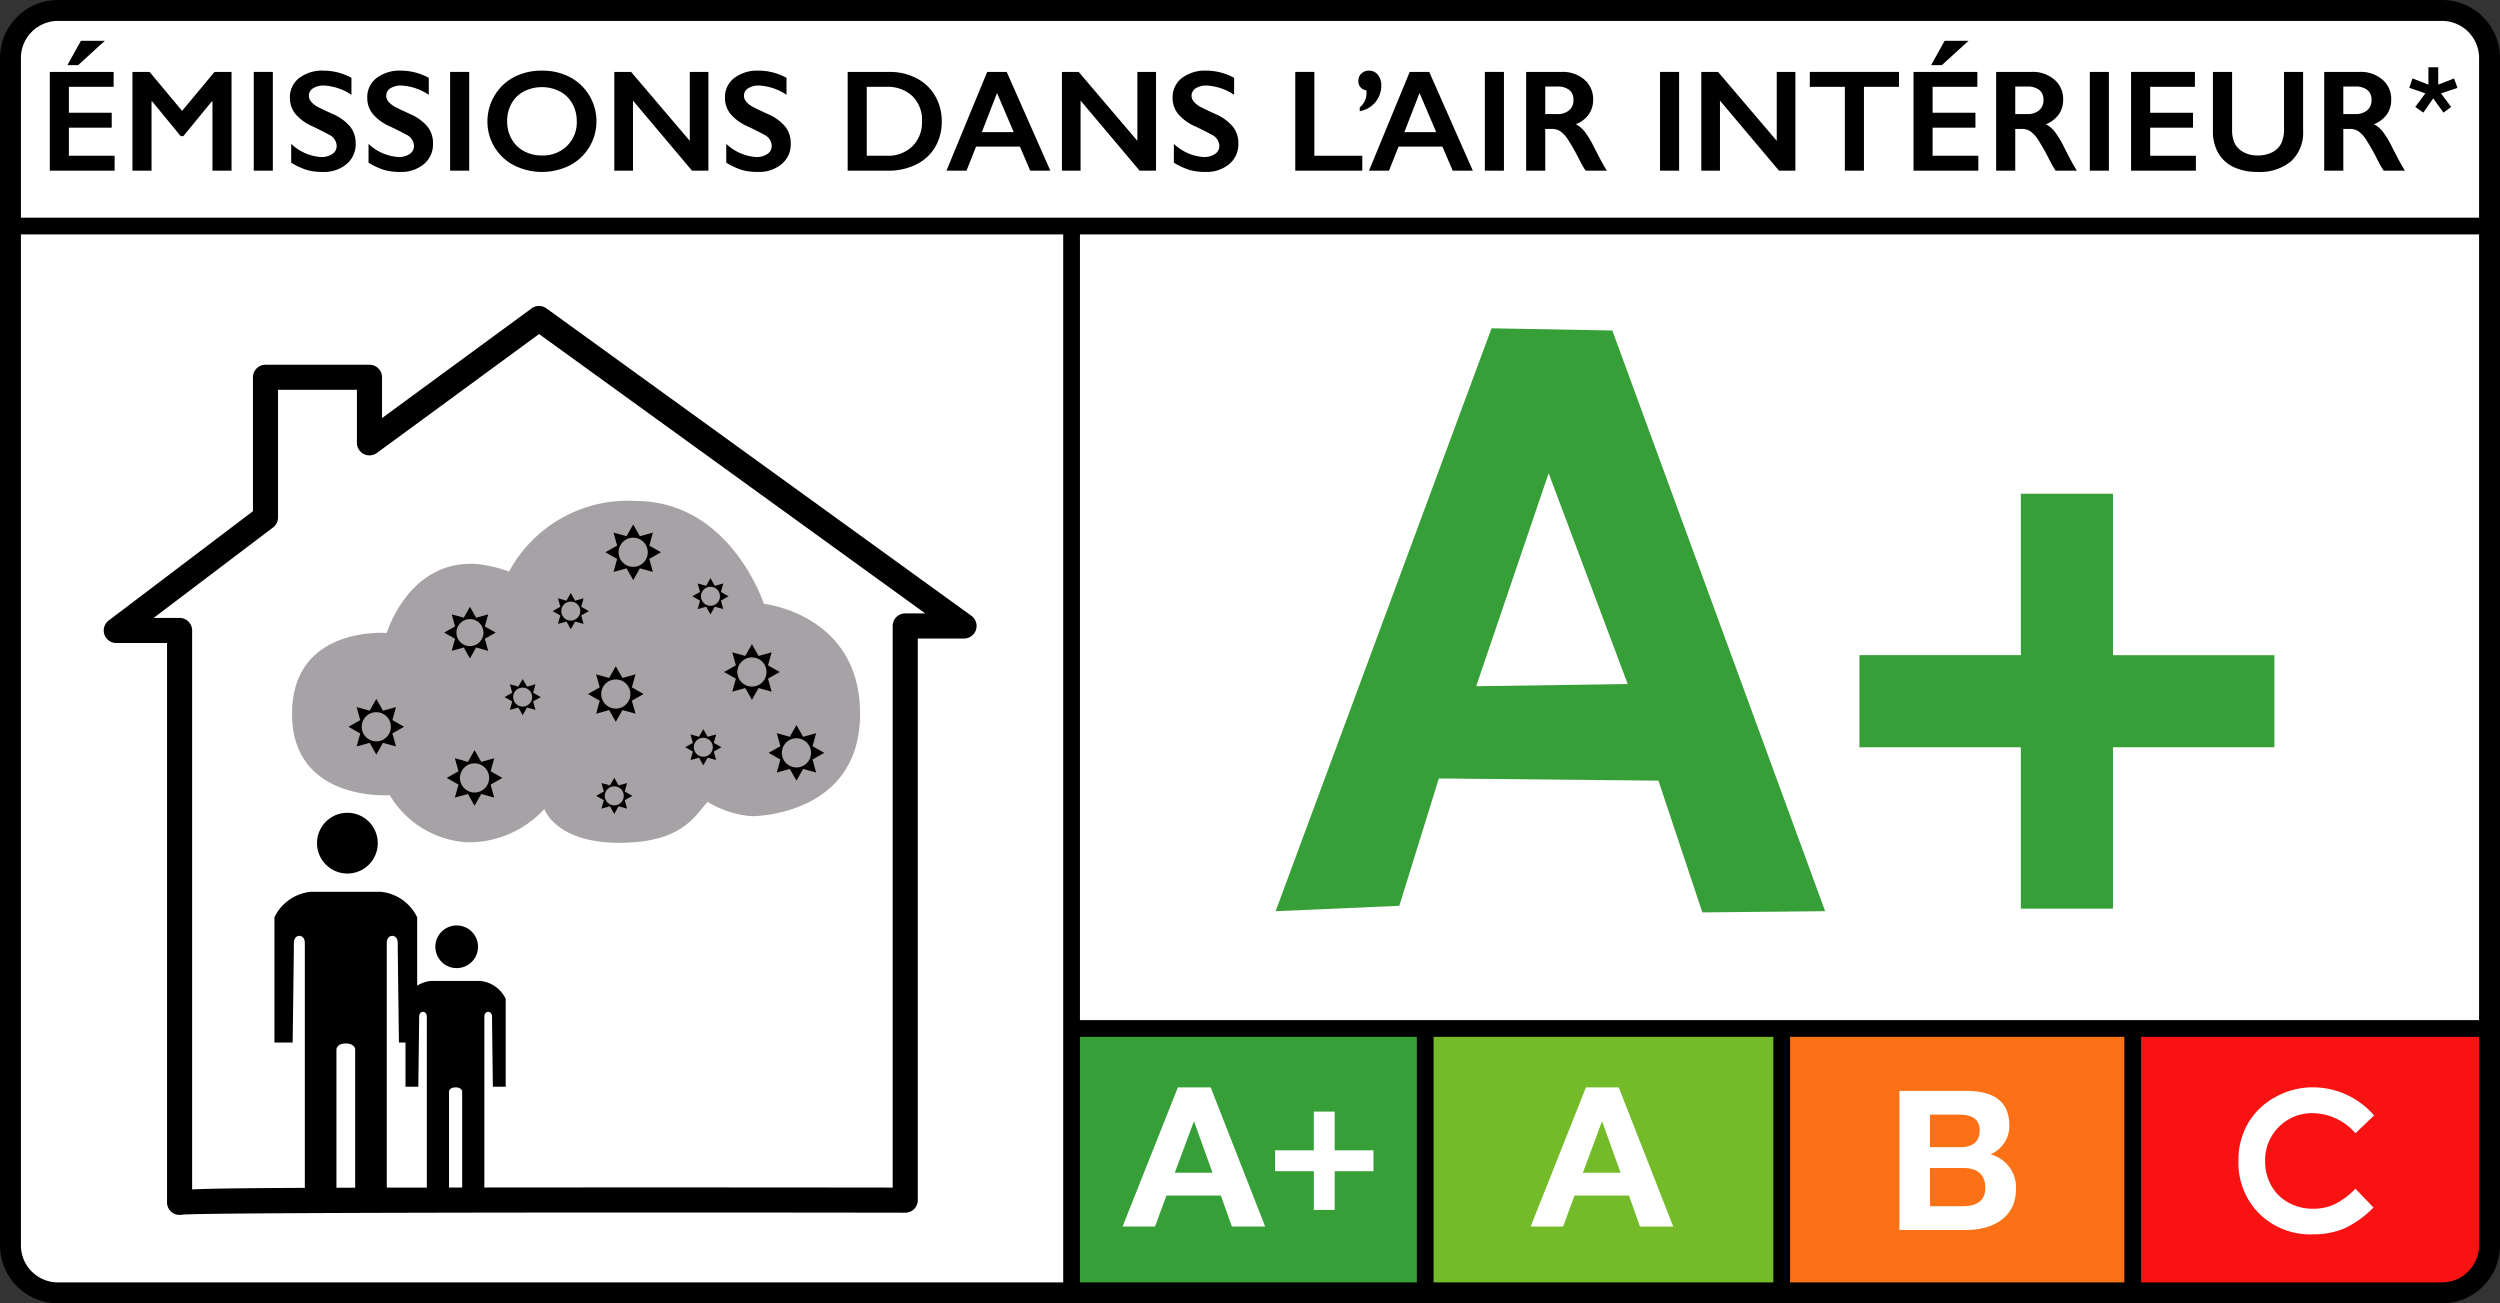
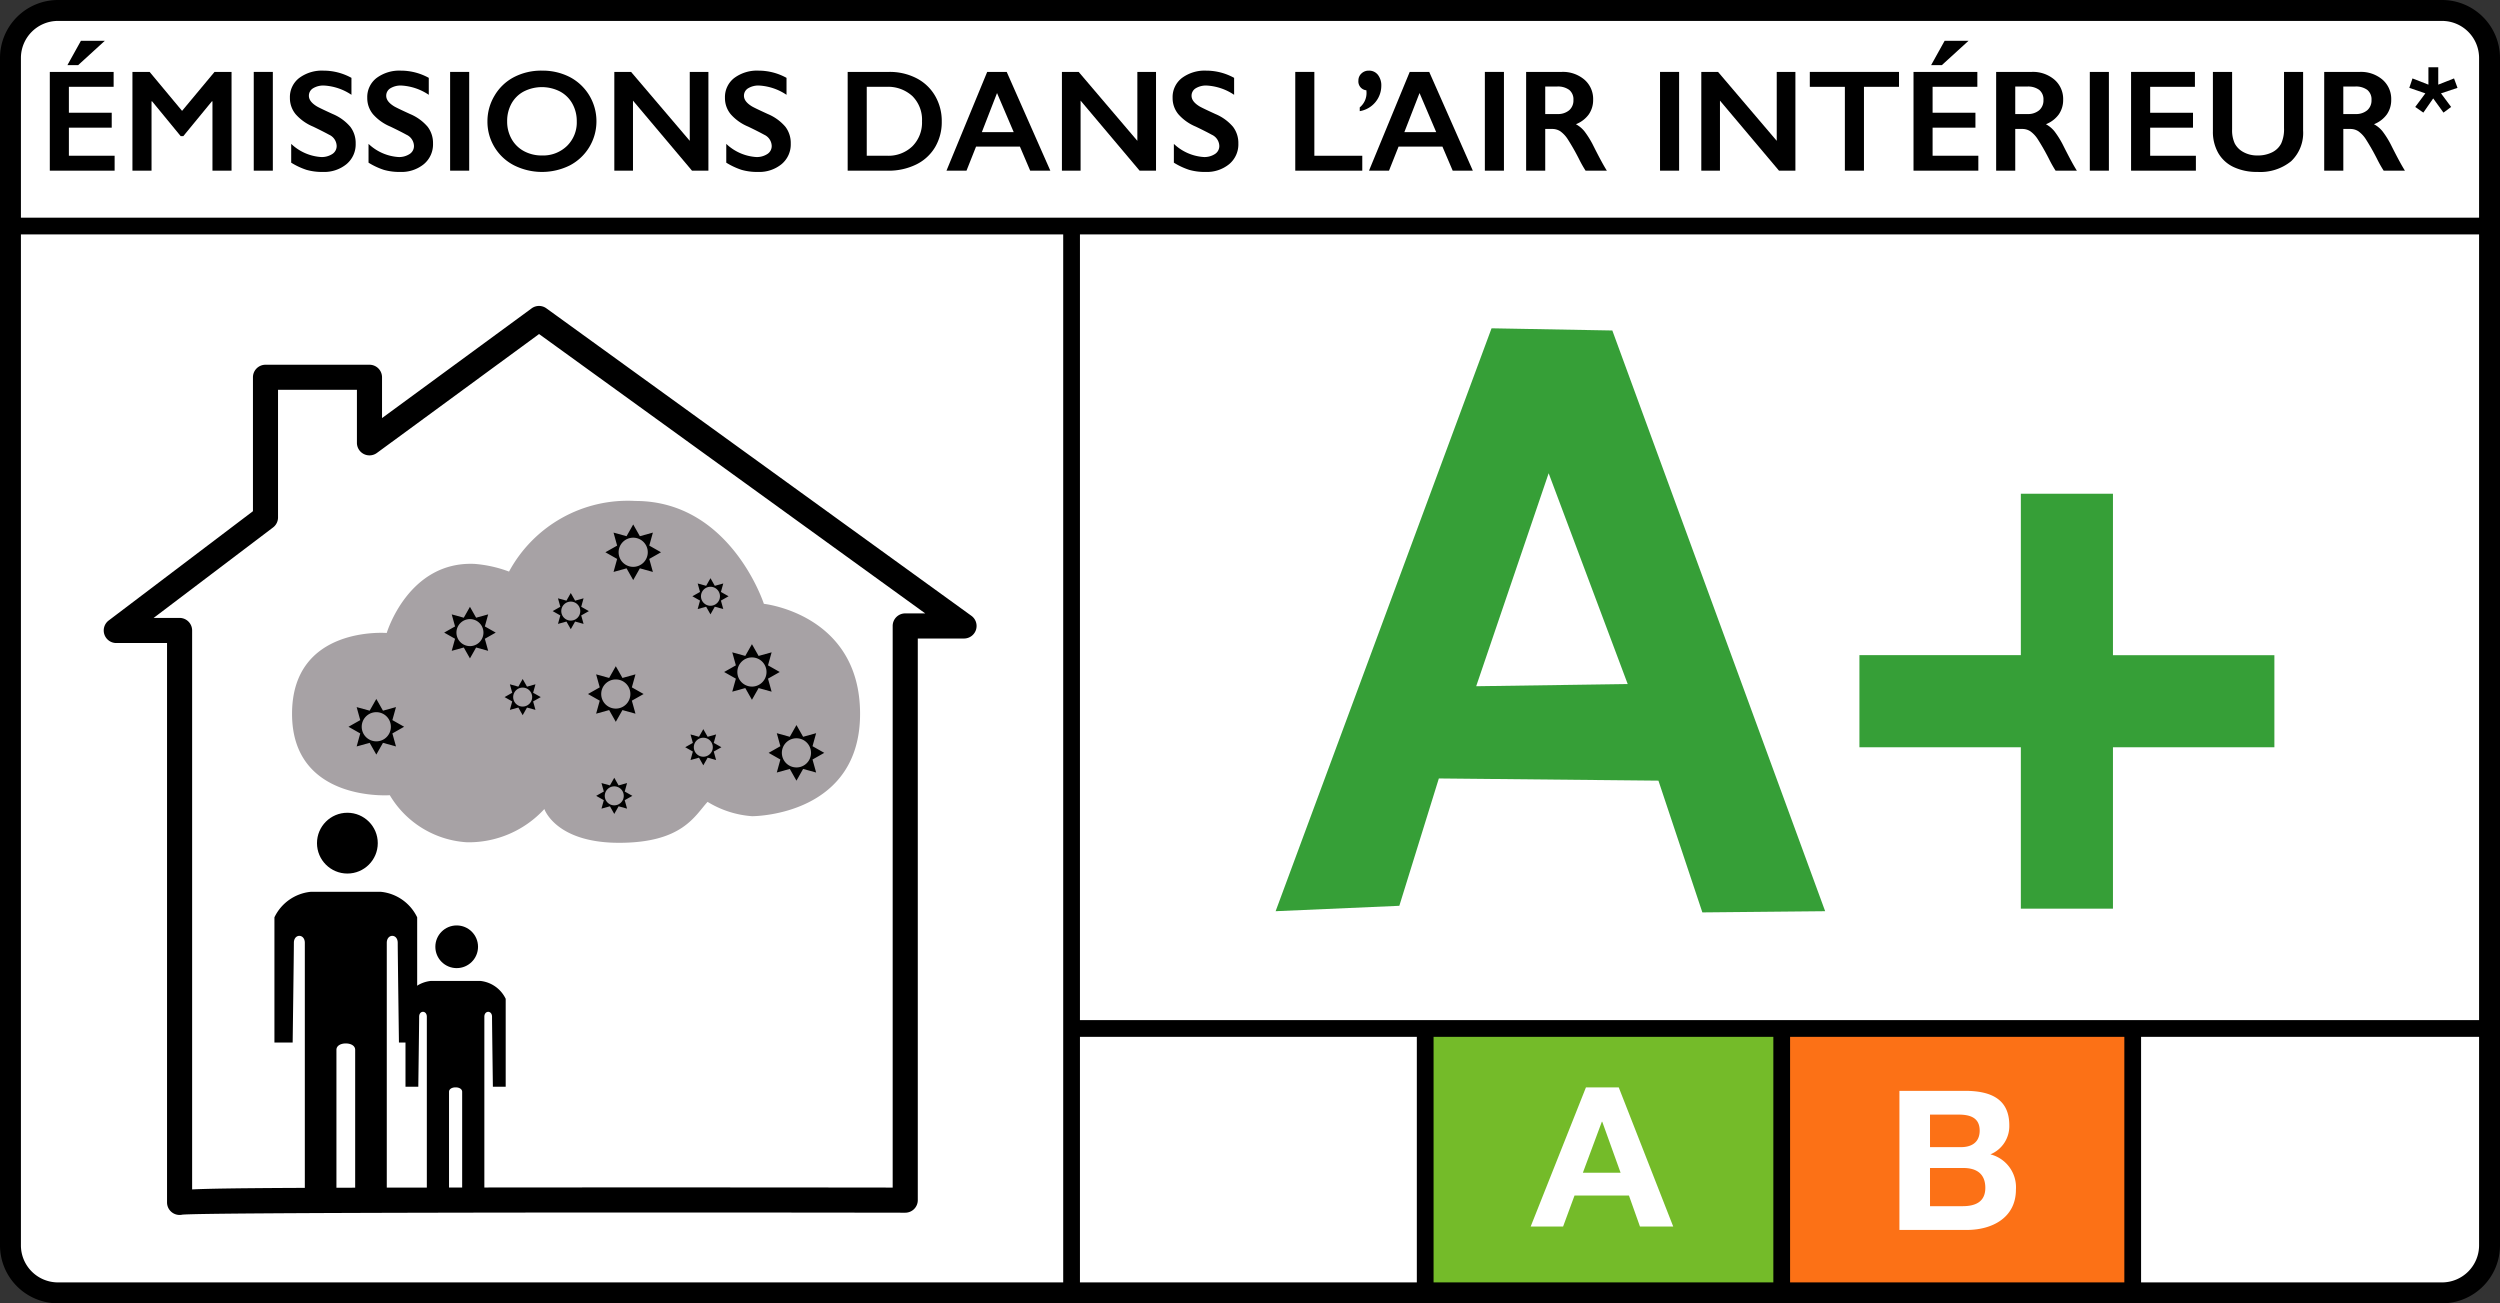
<svg xmlns="http://www.w3.org/2000/svg" id="Standard" viewBox="0 0 143.862 75">
  <rect x="0" y="0" width="143.862" height="75" fill="#333333" stroke="none" />
  <rect x="0.602" y="0.602" width="142.658" height="73.796" rx="2.733" fill="#fff" />
  <path d="M22.254,36.425s1.237-4.152,5.065-3.975a7.234,7.234,0,0,1,1.973.442,7.768,7.768,0,0,1,7.274-4.064c5.477,0,7.391,5.919,7.391,5.919s5.536.589,5.536,6.331-5.86,5.89-6.213,5.89a5.66,5.66,0,0,1-2.562-.825c-.736.795-1.443,2.356-5.094,2.356s-4.299-1.944-4.299-1.944a5.913,5.913,0,0,1-4.447,1.914A5.555,5.555,0,0,1,22.431,45.76s-5.625.412-5.625-4.682S22.254,36.425,22.254,36.425Z" fill="#a7a2a5" />
  <path d="M6.539,4.138v.858H3.964V6.489H6.429v.858H3.964V8.963H6.596v.858H2.866V4.138Zm-.508-1.79L4.497,3.748H3.879l.777-1.399Z" />
  <path d="M8.61,4.138,10.477,6.38l1.867-2.241h.98V9.821H12.226v-3.99h-.033L10.55,7.832h-.154L8.752,5.83H8.72v3.99H7.621V4.138Z" />
  <path d="M15.7,4.138V9.821H14.602V4.138Z" />
  <path d="M18.625,4.065a3.325,3.325,0,0,1,1.599.415v.976a3.128,3.128,0,0,0-1.566-.533,1.134,1.134,0,0,0-.649.161.497.497,0,0,0-.234.429q0,.322.435.594.121.082.94.456a2.691,2.691,0,0,1,1.008.732,1.538,1.538,0,0,1,.309.968A1.479,1.479,0,0,1,19.94,9.445a2.028,2.028,0,0,1-1.365.449,3.229,3.229,0,0,1-.938-.12,4.057,4.057,0,0,1-.88-.413V8.279a2.76,2.76,0,0,0,1.717.757,1.107,1.107,0,0,0,.651-.175.541.541,0,0,0,.248-.464.732.732,0,0,0-.432-.643c-.238-.13-.546-.286-.923-.468a2.717,2.717,0,0,1-1.003-.712,1.449,1.449,0,0,1-.332-.944,1.384,1.384,0,0,1,.533-1.141A2.19,2.19,0,0,1,18.625,4.065Z" />
  <path d="M23.075,4.065a3.324,3.324,0,0,1,1.599.415v.976a3.128,3.128,0,0,0-1.566-.533,1.134,1.134,0,0,0-.649.161.497.497,0,0,0-.234.429q0,.322.435.594.122.082.94.456a2.693,2.693,0,0,1,1.009.732,1.541,1.541,0,0,1,.309.968,1.479,1.479,0,0,1-.527,1.182,2.03,2.03,0,0,1-1.365.449,3.228,3.228,0,0,1-.938-.12,4.055,4.055,0,0,1-.881-.413V8.279a2.761,2.761,0,0,0,1.716.757,1.106,1.106,0,0,0,.651-.175.541.541,0,0,0,.248-.464.733.733,0,0,0-.431-.643q-.358-.196-.924-.468A2.721,2.721,0,0,1,21.466,6.575a1.451,1.451,0,0,1-.332-.944,1.385,1.385,0,0,1,.533-1.141A2.191,2.191,0,0,1,23.075,4.065Z" />
  <path d="M27,4.138V9.821H25.902V4.138Z" />
  <path d="M31.19,4.065a3.412,3.412,0,0,1,1.589.364A2.861,2.861,0,0,1,34.322,6.982,2.855,2.855,0,0,1,32.79,9.518a3.592,3.592,0,0,1-3.213-.006,2.812,2.812,0,0,1-1.527-2.53,2.858,2.858,0,0,1,.403-1.469,2.797,2.797,0,0,1,1.11-1.068A3.385,3.385,0,0,1,31.19,4.065ZM29.184,6.982a2.026,2.026,0,0,0,.256,1.017,1.779,1.779,0,0,0,.714.7,2.136,2.136,0,0,0,1.035.248,1.974,1.974,0,0,0,1.438-.549,1.889,1.889,0,0,0,.563-1.415,2.05,2.05,0,0,0-.254-1.019,1.758,1.758,0,0,0-.716-.702,2.291,2.291,0,0,0-2.079.002,1.738,1.738,0,0,0-.71.7A2.071,2.071,0,0,0,29.184,6.982Z" />
  <path d="M36.315,4.138l3.377,3.966V4.138H40.765V9.821h-.944L36.425,5.79v4.031H35.351V4.138Z" />
  <path d="M43.661,4.065A3.324,3.324,0,0,1,45.26,4.48v.976a3.129,3.129,0,0,0-1.566-.533,1.134,1.134,0,0,0-.649.161.497.497,0,0,0-.234.429q0,.322.435.594.122.082.94.456a2.693,2.693,0,0,1,1.009.732,1.541,1.541,0,0,1,.309.968,1.479,1.479,0,0,1-.527,1.182,2.03,2.03,0,0,1-1.365.449,3.228,3.228,0,0,1-.938-.12,4.057,4.057,0,0,1-.881-.413V8.279a2.761,2.761,0,0,0,1.716.757,1.106,1.106,0,0,0,.651-.175.541.541,0,0,0,.248-.464.733.733,0,0,0-.431-.643q-.358-.196-.924-.468a2.721,2.721,0,0,1-1.003-.712,1.451,1.451,0,0,1-.332-.944,1.385,1.385,0,0,1,.533-1.141A2.191,2.191,0,0,1,43.661,4.065Z" />
  <path d="M51.158,4.138A3.353,3.353,0,0,1,52.737,4.5a2.624,2.624,0,0,1,1.074,1.017A2.867,2.867,0,0,1,54.193,6.99a2.831,2.831,0,0,1-.384,1.479,2.583,2.583,0,0,1-1.092.999,3.583,3.583,0,0,1-1.623.354H48.779V4.138Zm-.114,4.824a1.986,1.986,0,0,0,1.462-.547,1.932,1.932,0,0,0,.551-1.434,1.919,1.919,0,0,0-.555-1.452,2.07,2.07,0,0,0-1.495-.533H49.877V8.963Z" />
  <path d="M57.931,4.138l2.51,5.683H59.282l-.59-1.383H56.166l-.549,1.383H54.465l2.343-5.683ZM56.5,7.604H58.334l-.96-2.25Z" />
  <path d="M62.072,4.138l3.377,3.966V4.138h1.074V9.821h-.944L62.182,5.79v4.031h-1.074V4.138Z" />
  <path d="M69.418,4.065a3.324,3.324,0,0,1,1.599.415v.976a3.128,3.128,0,0,0-1.566-.533,1.133,1.133,0,0,0-.649.161.497.497,0,0,0-.234.429q0,.322.435.594.122.082.94.456a2.693,2.693,0,0,1,1.009.732,1.54,1.54,0,0,1,.309.968,1.479,1.479,0,0,1-.527,1.182,2.03,2.03,0,0,1-1.365.449,3.228,3.228,0,0,1-.938-.12,4.055,4.055,0,0,1-.881-.413V8.279a2.761,2.761,0,0,0,1.716.757,1.107,1.107,0,0,0,.651-.175.541.541,0,0,0,.248-.464.733.733,0,0,0-.431-.643q-.358-.196-.924-.468A2.72,2.72,0,0,1,67.81,6.575a1.451,1.451,0,0,1-.332-.944A1.385,1.385,0,0,1,68.011,4.49,2.191,2.191,0,0,1,69.418,4.065Z" />
  <path d="M75.634,4.138V8.963h2.758v.858H74.536V4.138Z" />
  <path d="M78.771,4.065a.635.635,0,0,1,.521.242.989.989,0,0,1,.195.641,1.482,1.482,0,0,1-1.241,1.448V6.18a1.069,1.069,0,0,0,.39-.859l-.008-.126a.509.509,0,0,1-.459-.557.543.543,0,0,1,.173-.407A.594.594,0,0,1,78.771,4.065Z" />
  <path d="M82.244,4.138l2.51,5.683H83.595l-.59-1.383H80.479L79.93,9.821H78.779l2.343-5.683ZM80.813,7.604h1.834l-.96-2.25Z" />
  <path d="M86.544,4.138V9.821H85.446V4.138Z" />
  <path d="M89.867,4.138a1.906,1.906,0,0,1,1.306.444,1.465,1.465,0,0,1,.504,1.155,1.441,1.441,0,0,1-.25.844,1.657,1.657,0,0,1-.742.567,1.65,1.65,0,0,1,.484.399,5.117,5.117,0,0,1,.525.85q.52,1.034.773,1.424H91.242a6.886,6.886,0,0,1-.342-.598,13.063,13.063,0,0,0-.691-1.222,1.667,1.667,0,0,0-.423-.448.841.841,0,0,0-.468-.132H88.92v2.4H87.821V4.138Zm-.248,2.424a.993.993,0,0,0,.678-.216.745.745,0,0,0,.246-.59.699.699,0,0,0-.244-.584,1.097,1.097,0,0,0-.696-.193H88.92V6.563Z" />
  <path d="M96.624,4.138V9.821h-1.098V4.138Z" />
  <path d="M98.865,4.138l3.377,3.966V4.138h1.074V9.821h-.944L98.975,5.79v4.031H97.901V4.138Z" />
  <path d="M109.278,4.138v.858h-2.017V9.821h-1.098V4.997H104.145V4.138Z" />
  <path d="M113.786,4.138v.858h-2.575V6.489h2.465v.858h-2.465V8.963h2.632v.858h-3.73V4.138Zm-.508-1.79-1.534,1.399h-.618l.777-1.399Z" />
  <path d="M116.914,4.138a1.905,1.905,0,0,1,1.306.444,1.465,1.465,0,0,1,.504,1.155,1.441,1.441,0,0,1-.25.844,1.657,1.657,0,0,1-.742.567,1.65,1.65,0,0,1,.484.399,5.117,5.117,0,0,1,.525.85q.52,1.034.773,1.424H118.289a6.886,6.886,0,0,1-.342-.598,13.093,13.093,0,0,0-.691-1.222,1.667,1.667,0,0,0-.423-.448.841.841,0,0,0-.468-.132h-.398v2.4h-1.099V4.138Zm-.248,2.424a.993.993,0,0,0,.678-.216.745.745,0,0,0,.246-.59.699.699,0,0,0-.244-.584A1.097,1.097,0,0,0,116.65,4.98h-.683V6.563Z" />
  <path d="M121.356,4.138V9.821h-1.098V4.138Z" />
  <path d="M126.306,4.138v.858h-2.575V6.489h2.465v.858h-2.465V8.963h2.631v.858h-3.73V4.138Z" />
  <path d="M128.446,4.138V7.445a1.807,1.807,0,0,0,.152.81,1.198,1.198,0,0,0,.498.496,1.609,1.609,0,0,0,.805.195,1.821,1.821,0,0,0,.856-.185,1.165,1.165,0,0,0,.514-.504,1.98,1.98,0,0,0,.163-.885V4.138h1.098V7.514a2.244,2.244,0,0,1-.688,1.763,2.812,2.812,0,0,1-1.944.616,3.11,3.11,0,0,1-1.369-.281,1.992,1.992,0,0,1-.885-.812,2.457,2.457,0,0,1-.305-1.247V4.138Z" />
  <path d="M135.792,4.138a1.906,1.906,0,0,1,1.306.444,1.465,1.465,0,0,1,.504,1.155,1.441,1.441,0,0,1-.25.844,1.657,1.657,0,0,1-.742.567,1.648,1.648,0,0,1,.484.399,5.104,5.104,0,0,1,.525.85q.521,1.034.773,1.424h-1.224a6.886,6.886,0,0,1-.342-.598,13.063,13.063,0,0,0-.691-1.222,1.667,1.667,0,0,0-.423-.448.841.841,0,0,0-.468-.132h-.398v2.4H133.746V4.138Zm-.248,2.424a.993.993,0,0,0,.678-.216.745.745,0,0,0,.246-.59.699.699,0,0,0-.244-.584,1.097,1.097,0,0,0-.696-.193h-.683V6.563Z" />
  <path d="M138.643,5.055l.183-.542.917.358v-1h.566v1l.908-.358.2.542-.95.317.583.783L140.61,6.48l-.592-.817-.567.817-.467-.325.583-.783Z" />
  <path d="M10.334,69.914a.722.722,0,0,1-.722-.722V37.003h-2.92a.722.722,0,0,1-.436-1.298l8.3-6.288V21.711a.722.722,0,0,1,.722-.722h5.984a.722.722,0,0,1,.722.722v2.347L30.59,17.746a.721.721,0,0,1,.851-.003L55.897,35.435a.722.722,0,0,1-.423,1.308h-2.66V69.062a.723.723,0,0,1-.722.723H52.09c-16.017-.025-40.174-.016-41.597.112A.719.719,0,0,1,10.334,69.914ZM8.841,35.558h1.493a.722.722,0,0,1,.722.722V68.445c1.85-.089,6.737-.103,20.229-.113,8.785-.006,17.554.003,20.084.007V36.02a.722.722,0,0,1,.722-.722h1.151L31.02,19.222l-9.332,6.843a.722.722,0,0,1-1.149-.583v-3.05H15.999V29.776a.722.722,0,0,1-.286.576Z" />
  <path d="M21.907,51.318H17.891a2.605,2.605,0,0,0-2.099,1.469v7.205h1.049s.07-5.196.07-5.736.63-.533.63,0v14.27H19.36V60.411c0-.249.272-.37.539-.365.267-.004.539.116.539.365V68.526h1.819v-14.27c0-.533.63-.54.63,0s.07,5.736.07,5.736h1.049V52.787A2.605,2.605,0,0,0,21.907,51.318Z" />
  <circle cx="19.99" cy="48.519" r="1.749" />
  <path d="M27.626,56.446h-2.819a1.829,1.829,0,0,0-1.473,1.031V62.535h.737s.049-3.647.049-4.027.442-.374.442,0V68.526h1.277V62.83c0-.175.191-.26.378-.257.187-.003.378.082.378.257V68.526h1.277V58.508c0-.374.442-.379.442,0s.049,4.027.049,4.027h.737V57.477A1.829,1.829,0,0,0,27.626,56.446Z" />
  <circle cx="26.28" cy="54.482" r="1.228" />
  <path d="M31.118,40.114l-.44-.249.135-.487-.487.135-.249-.44-.249.44-.487-.135.135.487-.44.249.44.249-.135.487.487-.135.249.44.249-.44.487.135-.135-.487Zm-1.041.546a.546.546,0,1,1,.546-.546A.546.546,0,0,1,30.077,40.659Z" />
  <path d="M33.886,35.166l-.44-.249.135-.487-.487.135-.249-.44-.249.44-.487-.135.135.487-.44.249.44.249-.135.487.487-.135.249.44.249-.44.487.135-.135-.487Zm-1.041.546a.546.546,0,1,1,.546-.546A.546.546,0,0,1,32.845,35.712Z" />
  <path d="M41.925,34.312l-.44-.249.135-.487-.487.135-.249-.44-.249.44-.487-.135.135.487-.44.249.44.249-.135.487.487-.135.249.44.249-.44.487.135-.135-.487Zm-1.041.546a.546.546,0,1,1,.546-.546A.546.546,0,0,1,40.884,34.858Z" />
  <path d="M41.513,42.999l-.44-.249.135-.487-.487.135-.249-.44-.249.44-.487-.135.135.487-.44.249.44.249-.135.487.487-.135.249.44.249-.44.487.135-.135-.487Zm-1.041.546a.546.546,0,1,1,.546-.546A.546.546,0,0,1,40.472,43.545Z" />
  <path d="M36.389,45.797l-.44-.249.135-.487-.487.135-.249-.44-.249.44-.487-.135.135.487-.44.249.44.249-.135.487.487-.135.249.44.249-.44.487.135-.135-.487Zm-1.041.546a.546.546,0,1,1,.546-.546A.546.546,0,0,1,35.348,46.343Z" />
  <path d="M23.255,41.821l-.676-.383.208-.749-.749.207-.383-.676-.383.676L20.523,40.69l.207.749-.676.383.676.383-.207.749.749-.208.383.676.383-.676.749.208-.208-.749Zm-1.601.839a.839.839,0,1,1,.839-.839A.839.839,0,0,1,21.655,42.661Z" />
-   <path d="M28.909,44.766l-.676-.383.207-.749-.749.208-.383-.676-.383.676-.749-.208.208.749-.676.383.676.383-.208.749.749-.208.383.676.383-.676.749.208-.207-.749Zm-1.6.839a.839.839,0,1,1,.839-.839A.839.839,0,0,1,27.309,45.605Z" />
  <path d="M38.038,31.78l-.676-.383.208-.749-.749.208-.383-.676-.383.676-.749-.208.207.749-.676.383.676.383-.207.749.749-.208.383.676.383-.676.749.208-.208-.749Zm-1.601.839a.839.839,0,1,1,.839-.839A.839.839,0,0,1,36.437,32.619Z" />
  <path d="M44.87,38.67l-.676-.383.208-.749-.749.207-.383-.676-.383.676-.749-.207.208.749-.676.383.676.383-.208.749.749-.208.383.676.383-.676.749.208-.208-.749Zm-1.6.839a.839.839,0,1,1,.839-.839A.839.839,0,0,1,43.269,39.51Z" />
  <path d="M47.432,43.323l-.676-.383.208-.749-.749.208-.383-.676-.383.676L44.7,42.191l.207.749-.676.383.676.383L44.7,44.455l.749-.207.383.676.383-.676.749.207-.208-.749Zm-1.601.839a.839.839,0,1,1,.839-.839A.839.839,0,0,1,45.831,44.163Z" />
  <path d="M37.037,39.937,36.36,39.554l.208-.749-.749.208-.383-.676-.383.676-.749-.208.208.749-.676.383.676.383-.208.749.749-.208.383.676.383-.676.749.208L36.36,40.32Zm-1.601.839a.839.839,0,1,1,.839-.839A.839.839,0,0,1,35.436,40.776Z" />
  <path d="M28.526,36.403,27.9,36.048l.192-.694-.694.192-.355-.627-.355.627-.694-.192.192.694-.626.355.626.355-.192.694.694-.192.355.627.355-.627.694.192L27.9,36.758Zm-1.483.777a.777.777,0,1,1,.777-.777A.777.777,0,0,1,27.044,37.181Z" />
  <rect x="0.591" y="12.526" width="142.344" height="0.963" />
-   <path d="M122.895,74.28s11.365.234,16.507-.011c3.77-.18,3.95-1.915,3.95-3.83,0-.958-.12-11.15-.12-11.15h-20.337Z" fill="#f81312" />
  <rect x="102.528" y="59.289" width="20.253" height="14.991" fill="#fc7116" />
  <rect x="81.948" y="59.289" width="20.471" height="14.991" fill="#74bb29" />
-   <rect x="61.632" y="59.289" width="20.369" height="14.991" fill="#369f37" />
  <rect x="102.047" y="59.289" width="0.963" height="14.991" />
  <rect x="61.85" y="58.702" width="81.129" height="0.963" />
  <rect x="122.245" y="59.289" width="0.963" height="14.991" />
  <rect x="81.531" y="59.289" width="0.963" height="14.991" />
  <path d="M85.831,18.892l6.95.126,12.247,33.417-7.066.069L95.434,44.922l-12.636-.126L80.524,52.124l-7.119.311Zm-.884,20.597,8.719-.126L89.117,27.232Z" fill="#369f37" />
  <path d="M121.59,28.412v9.29h9.289v5.301H121.59V52.29h-5.301V43.002h-9.289v-5.301h9.289v-9.29Z" fill="#369f37" />
  <path d="M67.779,62.576h1.89l3.134,8.005H70.889l-.634-1.783H67.122l-.657,1.783H64.599Zm-.176,4.91h2.171l-1.056-2.937h-.023Z" fill="#fff" />
  <path d="M76.804,66.196h2.231v1.2h-2.231v2.231h-1.2v-2.231H73.373v-1.2H75.604v-2.231h1.2Z" fill="#fff" />
  <path d="M91.262,62.576h1.889l3.134,8.005H94.372l-.634-1.783H90.605l-.657,1.783H88.082Zm-.176,4.91h2.171l-1.056-2.937h-.023Z" fill="#fff" />
  <path d="M109.302,62.772h3.767c1.525,0,2.556.493,2.556,1.984a1.756,1.756,0,0,1-1.088,1.671,1.954,1.954,0,0,1,1.469,2.029c0,1.626-1.379,2.321-2.825,2.321h-3.879Zm1.76,3.24h1.782c.617,0,1.076-.28,1.076-.953,0-.762-.583-.919-1.211-.919h-1.648Zm0,3.397h1.883c.695,0,1.3-.224,1.3-1.054,0-.818-.516-1.143-1.267-1.143h-1.917Z" fill="#fff" />
  <path d="M136.615,64.19l-1.072,1.022a3.321,3.321,0,0,0-2.462-1.157,2.698,2.698,0,0,0-2.735,2.735,2.878,2.878,0,0,0,.35,1.43,2.509,2.509,0,0,0,.99.981,2.874,2.874,0,0,0,1.422.356,2.928,2.928,0,0,0,1.22-.249,4.368,4.368,0,0,0,1.214-.907l1.039,1.084a5.704,5.704,0,0,1-1.686,1.208,4.605,4.605,0,0,1-1.812.337,4.171,4.171,0,0,1-3.074-1.191,4.122,4.122,0,0,1-1.196-3.052,4.178,4.178,0,0,1,.545-2.141,4.053,4.053,0,0,1,1.56-1.506,4.4,4.4,0,0,1,2.187-.569,4.642,4.642,0,0,1,3.51,1.618Z" fill="#fff" />
  <path d="M140.527,75H3.335A3.339,3.339,0,0,1,0,71.665V3.335A3.339,3.339,0,0,1,3.335,0H140.527a3.339,3.339,0,0,1,3.335,3.335v68.33A3.339,3.339,0,0,1,140.527,75ZM3.335,1.204A2.133,2.133,0,0,0,1.204,3.335v68.33A2.133,2.133,0,0,0,3.335,73.796H140.527a2.134,2.134,0,0,0,2.131-2.131V3.335a2.133,2.133,0,0,0-2.131-2.131Z" />
  <rect x="61.182" y="13.008" width="0.963" height="61.549" />
</svg>